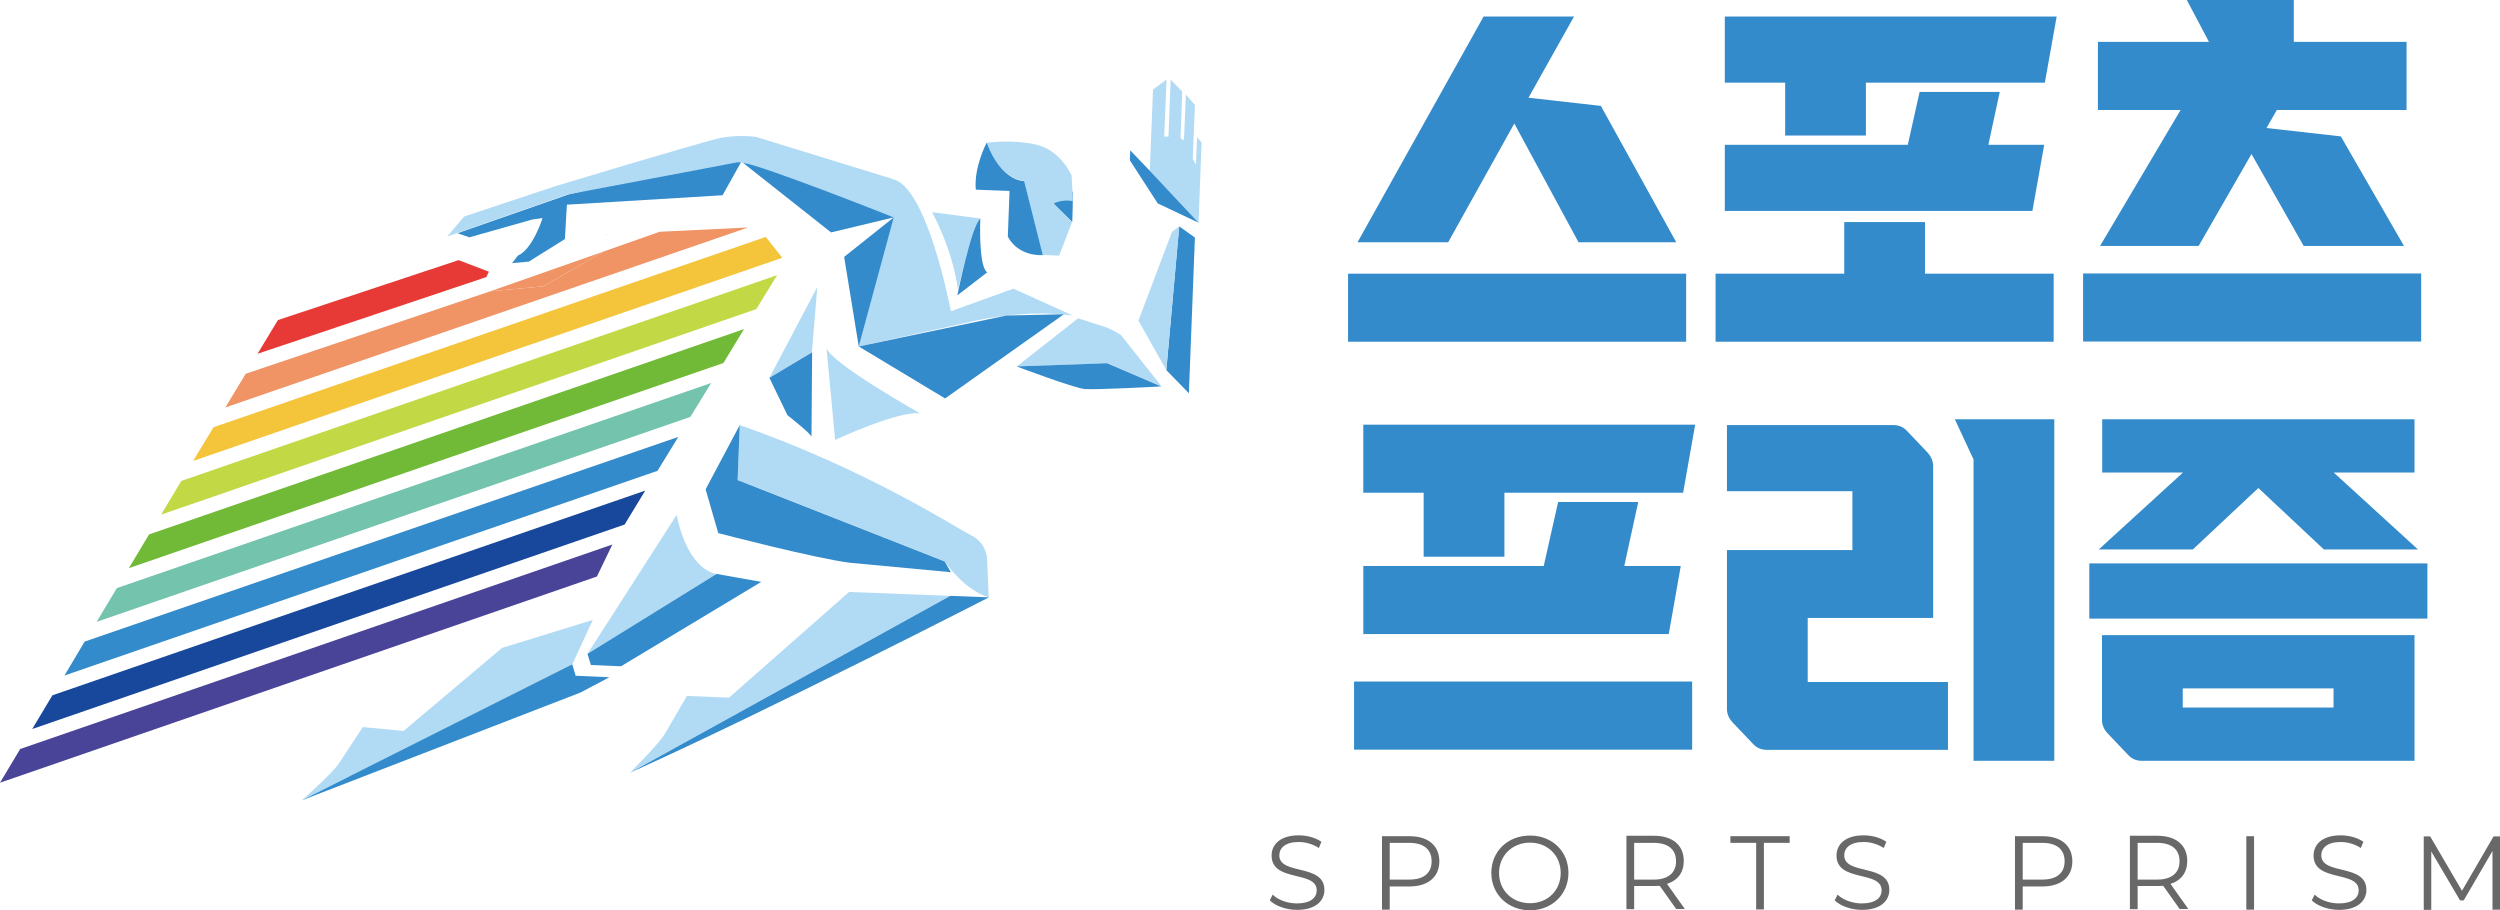
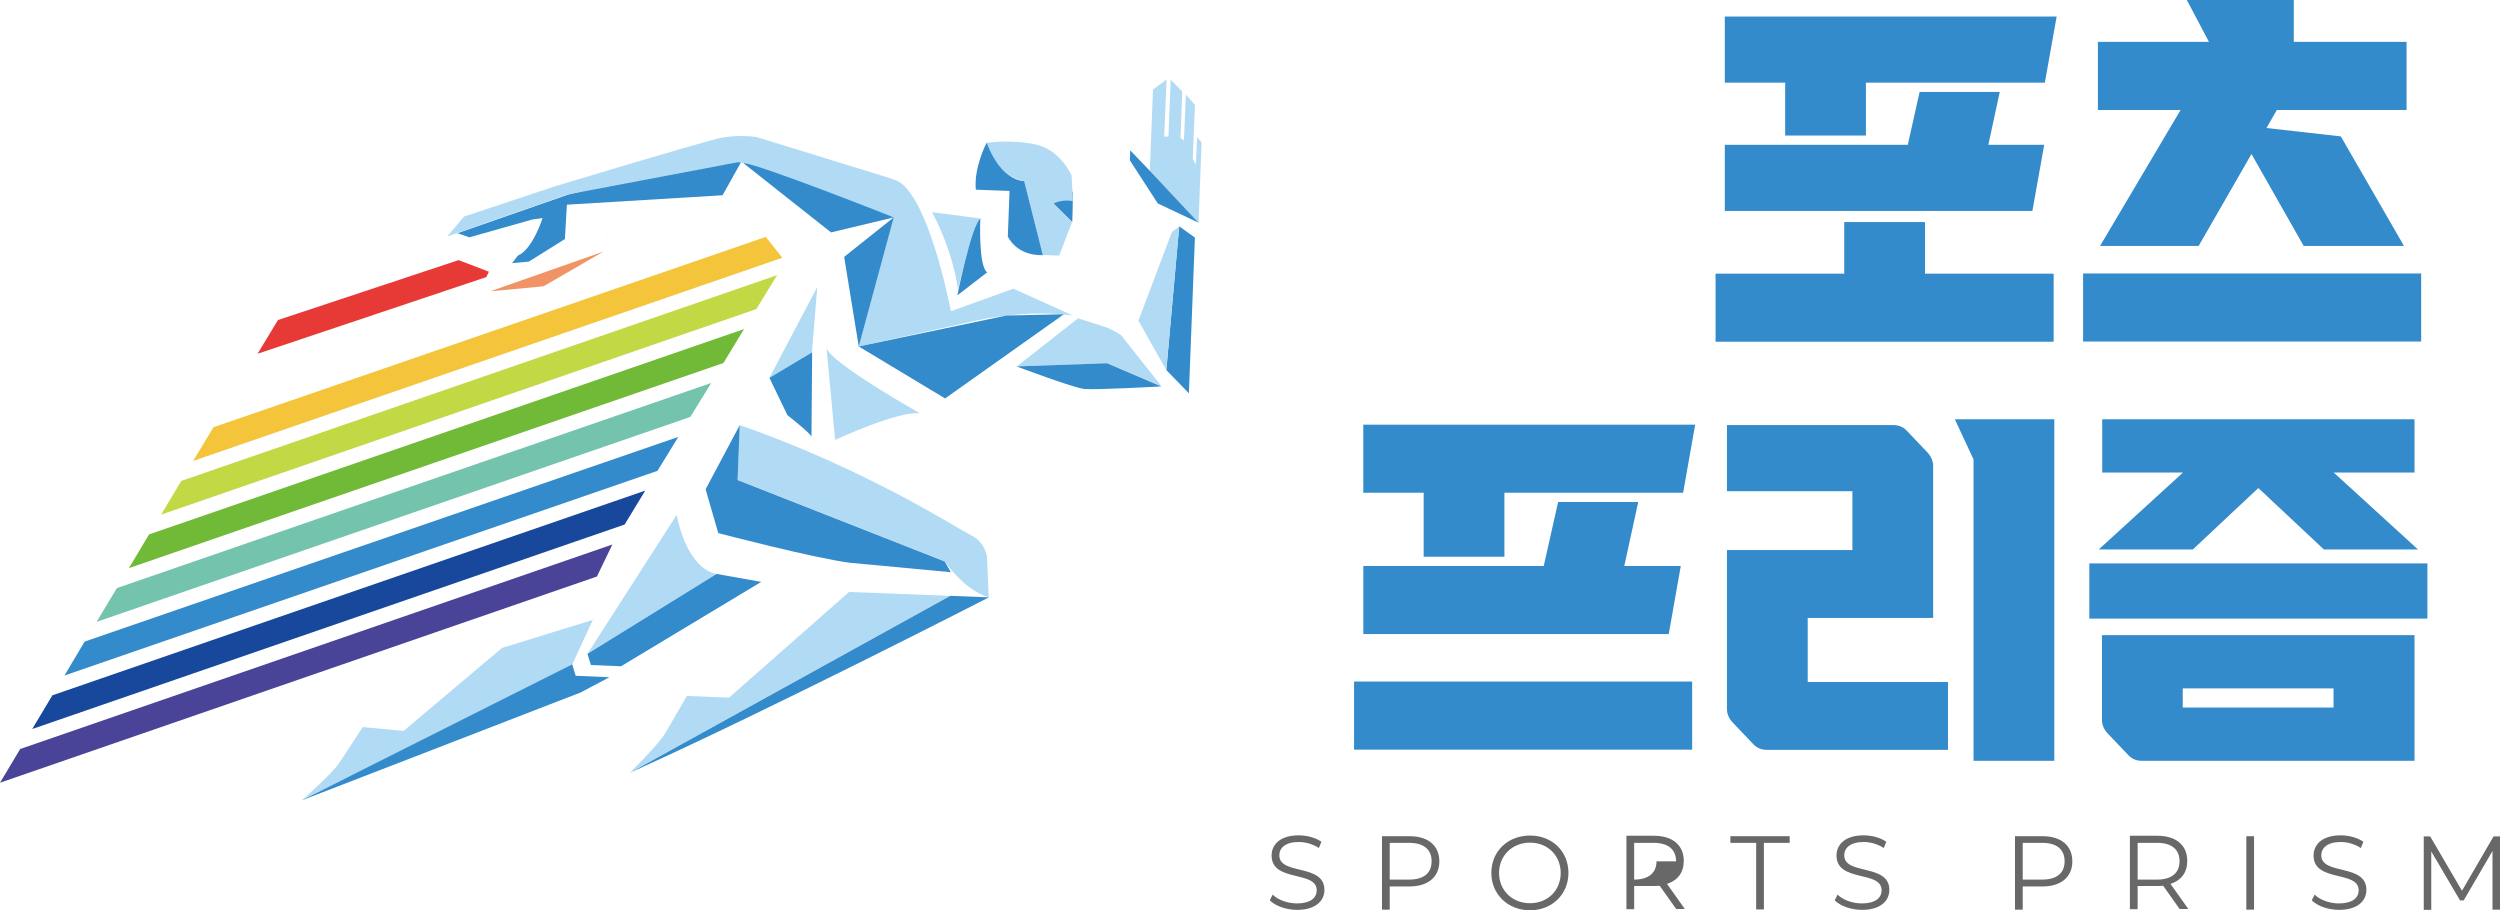
<svg xmlns="http://www.w3.org/2000/svg" id="_레이어_1" data-name="레이어 1" viewBox="0 0 116.39 42.37">
  <defs>
    <style>
      .cls-1 {
        fill: none;
      }

      .cls-2 {
        fill: #338bcb;
      }

      .cls-3 {
        fill: #17489c;
      }

      .cls-4 {
        fill: #e73a36;
      }

      .cls-5 {
        fill: #c2d844;
      }

      .cls-6 {
        fill: #494498;
      }

      .cls-7 {
        fill: #f09365;
      }

      .cls-8 {
        fill: #b1daf4;
      }

      .cls-9 {
        fill: #71ba37;
      }

      .cls-10 {
        fill: #f4c43a;
      }

      .cls-11 {
        fill: #73c3ad;
      }

      .cls-12 {
        fill: #686868;
      }
    </style>
  </defs>
  <g>
    <path class="cls-12" d="M59.11,41.93l.14-.28c.24.24.68.41,1.13.41.64,0,.92-.27.92-.61,0-.94-2.1-.36-2.1-1.62,0-.5.39-.94,1.26-.94.39,0,.79.11,1.06.3l-.12.29c-.29-.19-.63-.28-.94-.28-.62,0-.9.28-.9.62,0,.94,2.1.37,2.1,1.61,0,.5-.4.93-1.27.93-.51,0-1.01-.18-1.27-.44Z" />
    <path class="cls-12" d="M67.01,40.1c0,.73-.53,1.17-1.39,1.17h-.92v1.08h-.36v-3.42h1.28c.87,0,1.39.44,1.39,1.17ZM66.65,40.1c0-.55-.36-.86-1.04-.86h-.91v1.71h.91c.68,0,1.04-.31,1.04-.85Z" />
    <path class="cls-12" d="M69.43,40.64c0-1,.76-1.74,1.8-1.74s1.79.74,1.79,1.74-.77,1.74-1.79,1.74-1.8-.74-1.8-1.74ZM72.66,40.64c0-.81-.61-1.41-1.43-1.41s-1.44.6-1.44,1.41.61,1.41,1.44,1.41,1.43-.6,1.43-1.41Z" />
-     <path class="cls-12" d="M78.05,42.34l-.78-1.1c-.09,0-.18.01-.27.01h-.92v1.08h-.36v-3.42h1.28c.87,0,1.39.44,1.39,1.17,0,.54-.28.91-.78,1.07l.83,1.17h-.4ZM78.03,40.1c0-.55-.36-.86-1.04-.86h-.91v1.71h.91c.68,0,1.04-.32,1.04-.85Z" />
+     <path class="cls-12" d="M78.05,42.34l-.78-1.1c-.09,0-.18.01-.27.01h-.92v1.08h-.36v-3.42h1.28c.87,0,1.39.44,1.39,1.17,0,.54-.28.91-.78,1.07l.83,1.17h-.4ZM78.03,40.1c0-.55-.36-.86-1.04-.86h-.91v1.71c.68,0,1.04-.32,1.04-.85Z" />
    <path class="cls-12" d="M81.76,39.24h-1.2v-.31h2.76v.31h-1.2v3.1h-.36v-3.1Z" />
    <path class="cls-12" d="M85.41,41.93l.14-.28c.24.24.68.41,1.13.41.64,0,.92-.27.92-.61,0-.94-2.1-.36-2.1-1.62,0-.5.39-.94,1.26-.94.39,0,.79.11,1.06.3l-.12.29c-.29-.19-.63-.28-.94-.28-.62,0-.9.28-.9.62,0,.94,2.1.37,2.1,1.61,0,.5-.4.93-1.27.93-.51,0-1.01-.18-1.27-.44Z" />
    <path class="cls-12" d="M96.48,40.1c0,.73-.53,1.17-1.39,1.17h-.92v1.08h-.36v-3.42h1.28c.87,0,1.39.44,1.39,1.17ZM96.12,40.1c0-.55-.36-.86-1.04-.86h-.91v1.71h.91c.68,0,1.04-.31,1.04-.85Z" />
    <path class="cls-12" d="M101.49,42.34l-.78-1.1c-.09,0-.18.01-.27.01h-.92v1.08h-.36v-3.42h1.28c.87,0,1.39.44,1.39,1.17,0,.54-.28.91-.78,1.07l.83,1.17h-.4ZM101.47,40.1c0-.55-.36-.86-1.04-.86h-.91v1.71h.91c.68,0,1.04-.32,1.04-.85Z" />
    <path class="cls-12" d="M104.58,38.93h.36v3.42h-.36v-3.42Z" />
    <path class="cls-12" d="M107.62,41.93l.14-.28c.24.24.68.41,1.13.41.64,0,.92-.27.92-.61,0-.94-2.1-.36-2.1-1.62,0-.5.39-.94,1.26-.94.39,0,.79.11,1.06.3l-.12.29c-.29-.19-.63-.28-.94-.28-.62,0-.9.28-.9.62,0,.94,2.1.37,2.1,1.61,0,.5-.4.93-1.27.93-.51,0-1.01-.18-1.27-.44Z" />
    <path class="cls-12" d="M116.39,38.93v3.42h-.35v-2.73l-1.34,2.3h-.17l-1.34-2.28v2.72h-.35v-3.42h.3l1.48,2.53,1.47-2.53h.3Z" />
  </g>
  <g>
-     <path class="cls-2" d="M78.5,15.91h-15.74v-3.17h15.74v3.17ZM63.2,11.28l5.87-10.51h4.21l-2.12,3.78,3.37.38,3.51,6.35h-4.55l-2.99-5.53-3.08,5.53h-4.21Z" />
    <path class="cls-2" d="M85.86,10.34h3.76v2.4h5.99v3.17h-15.74v-3.17h5.99v-2.4ZM95.2,3.85h-8.33v2.46h-3.76v-2.46h-2.81V.77h15.45l-.55,3.08ZM89.37,4.28h3.73l-.53,2.46h2.6l-.55,3.08h-14.32v-3.08h8.52l.55-2.46Z" />
    <path class="cls-2" d="M112.72,15.9h-15.74v-3.17h15.74v3.17ZM111.92,11.45h-4.67l-2.43-4.28-2.46,4.28h-4.59l3.75-6.33h-3.85V1.95h5.17l-1.03-1.95h4.98v1.95h5.25v3.17h-6.04l-.48.84,3.46.39,2.94,5.1Z" />
  </g>
  <g>
    <path class="cls-2" d="M78.78,34.9h-15.74v-3.17h15.74v3.17ZM78.36,22.94h-8.32v2.98h-3.76v-2.98h-2.81v-3.17h15.45l-.56,3.17ZM72.54,23.37h3.73l-.65,2.98h2.63l-.56,3.17h-14.22v-3.17h8.4l.67-2.98Z" />
    <path class="cls-2" d="M90.69,31.74v3.17h-8.44c-.25,0-.46-.09-.63-.27l-.96-1.01c-.17-.18-.26-.39-.26-.63v-7.39h5.84v-2.74h-5.84v-3.08h7.75c.25,0,.46.09.63.27l.96,1.01c.17.19.26.41.26.63v7.07h-5.84v2.98h6.52ZM91,19.52h4.64v15.9h-3.76v-14.03l-.87-1.87Z" />
    <path class="cls-2" d="M113.01,28.8h-15.74v-2.57h15.74v2.57ZM97.71,25.58l3.92-3.58h-3.76v-2.48h14.54v2.48h-3.76l3.92,3.58h-4.38l-3.05-2.86-3.05,2.86h-4.38ZM112.41,29.57v5.85h-12.7c-.25,0-.46-.09-.63-.27l-.96-1.01c-.17-.18-.26-.39-.26-.63v-3.94h14.54ZM108.64,32.05h-7.02v.89h7.02v-.89Z" />
  </g>
  <g>
    <g>
      <path class="cls-2" d="M26.41,9.06l-.31.39.28.08,7.26-.44.95-1.7s-3.98.64-8.19,1.68Z" />
      <g>
        <path class="cls-2" d="M21.28,10.85l.57.2,2.93-.83.48-.07s-.45,1.45-1.15,1.75l-.27.35.78-.07,1.68-1.05.12-2.06-5.13,1.79Z" />
        <path class="cls-2" d="M49.05,9.48l.87.86s.04-1,.02-1.36-.89.5-.89.5Z" />
        <path class="cls-8" d="M41.55,8.33l-6.33-1.95s-.88-.15-1.84.08c-1.17.29-7.53,2.21-7.53,2.21l-4.24,1.41-.79.93,5.58-1.95,7.91-1.5s.23-.02.46.07,6.83,2.49,6.83,2.49l-1.63,6.01,5.19-1.14s2.4-.63,4.79-.3l-2.77-1.25-2.91,1.05s-1.11-5.88-2.73-6.15Z" />
        <path class="cls-8" d="M50.19,14.82l-2.85,2.24,4.22-.15,2.52,1.08-1.9-2.4s-.45-.28-.71-.36-1.28-.41-1.28-.41Z" />
        <polygon class="cls-2" points="54.9 10.54 54.3 17.23 55.35 18.31 55.63 11.06 54.9 10.54" />
        <polygon class="cls-8" points="53.53 7.95 55.8 10.37 55.94 6.63 55.73 6.39 55.68 7.66 55.53 7.4 55.63 4.88 55.21 4.41 55.12 6.54 54.96 6.43 55.04 4.26 54.5 3.71 54.4 6.36 54.2 6.36 54.31 3.7 53.68 4.17 53.53 7.95" />
        <path class="cls-8" d="M43.4,9.89s.94,1.68,1.2,3.6c0,0,.63-2.87,1.03-3.32l-2.24-.29Z" />
        <path class="cls-8" d="M45.93,6.65s.46,1.57,1.74,1.77l.87,3.45.77.03.6-1.56-.87-.86s.37-.21.91-.12l-.06-1.19s-.5-1.16-1.62-1.43-2.35-.09-2.35-.09Z" />
        <path class="cls-8" d="M34.44,19.79l-.1,2.55,9.64,3.79s.88,1.33,2.05,1.68l-.08-1.89s-.08-.67-.71-.98-4.92-3.11-10.81-5.15Z" />
        <path class="cls-8" d="M38.48,16.2l.4,4.28s2.92-1.36,3.95-1.24c0,0-4.15-2.33-4.35-3.04Z" />
        <path class="cls-8" d="M31.98,32.4l1.96.08,5.59-4.92,4.7.18-14.9,8.23s1.32-1.29,1.65-1.85,1-1.72,1-1.72Z" />
        <path class="cls-8" d="M31.51,23.96l-4.16,6.48,6.01-3.72s-1.31-.08-1.86-2.76Z" />
        <path class="cls-2" d="M34.59,7.58l4.1,3.24,2.92-.7s-6.13-2.43-7.02-2.54Z" />
        <path class="cls-2" d="M45.64,10.17s-.1,2.22.32,2.51l-1.39,1.07s.64-3.2,1.07-3.58Z" />
        <path class="cls-2" d="M45.93,6.65s-.6,1.14-.5,2.18l1.57.06-.08,2.12s.38.9,1.63.87l-.87-3.45s-1.05.04-1.74-1.77Z" />
        <polygon class="cls-8" points="38.05 13.36 35.82 17.59 37.8 16.4 38.05 13.36" />
        <path class="cls-2" d="M35.82,17.59l.84,1.74s1.05.82,1.12,1l.03-3.93-1.99,1.19Z" />
        <path class="cls-2" d="M34.44,19.79l-1.59,2.99.59,2.04s4.43,1.16,6.12,1.38l4.71.44-.29-.5-9.64-3.79.1-2.55Z" />
        <path class="cls-2" d="M44.23,27.74l1.81.07s-10.15,5.21-16.7,8.16l14.9-8.23Z" />
        <path class="cls-8" d="M23.39,30.15l-4.6,3.88-1.9-.18s-.73,1.12-1.09,1.66c-.36.54-1.75,1.75-1.75,1.75l2.25-1.13-.18.16,10.52-5.35.96-2.08-4.21,1.3Z" />
        <polygon class="cls-2" points="26.8 31.46 26.64 30.93 14.05 37.26 27.03 32.24 28.37 31.53 26.8 31.46" />
        <polygon class="cls-2" points="41.61 10.12 39.3 11.96 39.98 16.13 41.61 10.12" />
        <polygon class="cls-2" points="39.98 16.13 44 18.55 49.53 14.63 46.85 14.69 39.98 16.13" />
        <path class="cls-2" d="M47.33,17.06s2.65,1,3.16,1.05,3.57-.12,3.57-.12l-2.52-1.08-4.22.15Z" />
        <polyline class="cls-2" points="53.53 7.95 52.62 7 52.6 7.46 53.9 9.47 55.8 10.37" />
        <polygon class="cls-8" points="54.9 10.54 54.56 10.8 53 14.93 54.3 17.23 54.9 10.54" />
        <polygon class="cls-2" points="33.36 26.72 27.35 30.44 27.51 30.96 28.91 31.02 35.44 27.09 33.36 26.72" />
      </g>
    </g>
    <g>
      <polygon class="cls-1" points="22.28 13.61 22.64 12.9 15.28 15.48 14.72 16.41 22.83 13.56 22.28 13.61" />
-       <polygon class="cls-1" points="22.83 13.56 28.1 11.71 28.21 11.65 28.23 10.93 22.64 12.9 22.28 13.61 22.83 13.56" />
      <polygon class="cls-1" points="28.1 11.71 30.71 10.79 28.28 10.92 28.23 10.93 28.21 11.65 28.1 11.71" />
      <polygon class="cls-1" points="16.24 31.78 16.33 31.75 16.26 31.75 16.24 31.78" />
      <polygon class="cls-4" points="28.23 10.92 28.23 10.93 28.28 10.92 28.23 10.92" />
      <polygon class="cls-4" points="22.76 12.65 21.35 12.11 12.94 14.9 11.99 16.47 22.64 12.9 22.76 12.65" />
-       <polygon class="cls-7" points="30.71 10.79 28.1 11.71 25.3 13.33 22.83 13.56 11.44 17.4 10.49 18.97 34.83 10.59 30.71 10.79" />
      <polygon class="cls-7" points="25.3 13.33 28.1 11.71 22.83 13.56 25.3 13.33" />
      <polygon class="cls-10" points="35.65 11.03 9.94 19.89 8.99 21.46 36.42 12 35.65 11.03" />
      <polygon class="cls-5" points="7.5 23.96 35.21 14.39 36.18 12.81 8.44 22.39 7.5 23.96" />
      <polygon class="cls-9" points="33.68 16.9 34.64 15.32 6.94 24.88 6 26.45 33.68 16.9" />
      <polygon class="cls-11" points="32.14 19.41 33.11 17.83 5.44 27.38 4.5 28.95 32.14 19.41" />
      <polygon class="cls-2" points="30.61 21.92 31.58 20.34 3.94 29.87 3 31.45 30.61 21.92" />
      <polygon class="cls-3" points="29.08 24.42 30.04 22.84 2.44 32.37 1.5 33.94 29.08 24.42" />
      <polygon class="cls-6" points="27.79 26.84 28.51 25.35 .94 34.87 0 36.44 27.79 26.84" />
    </g>
  </g>
</svg>